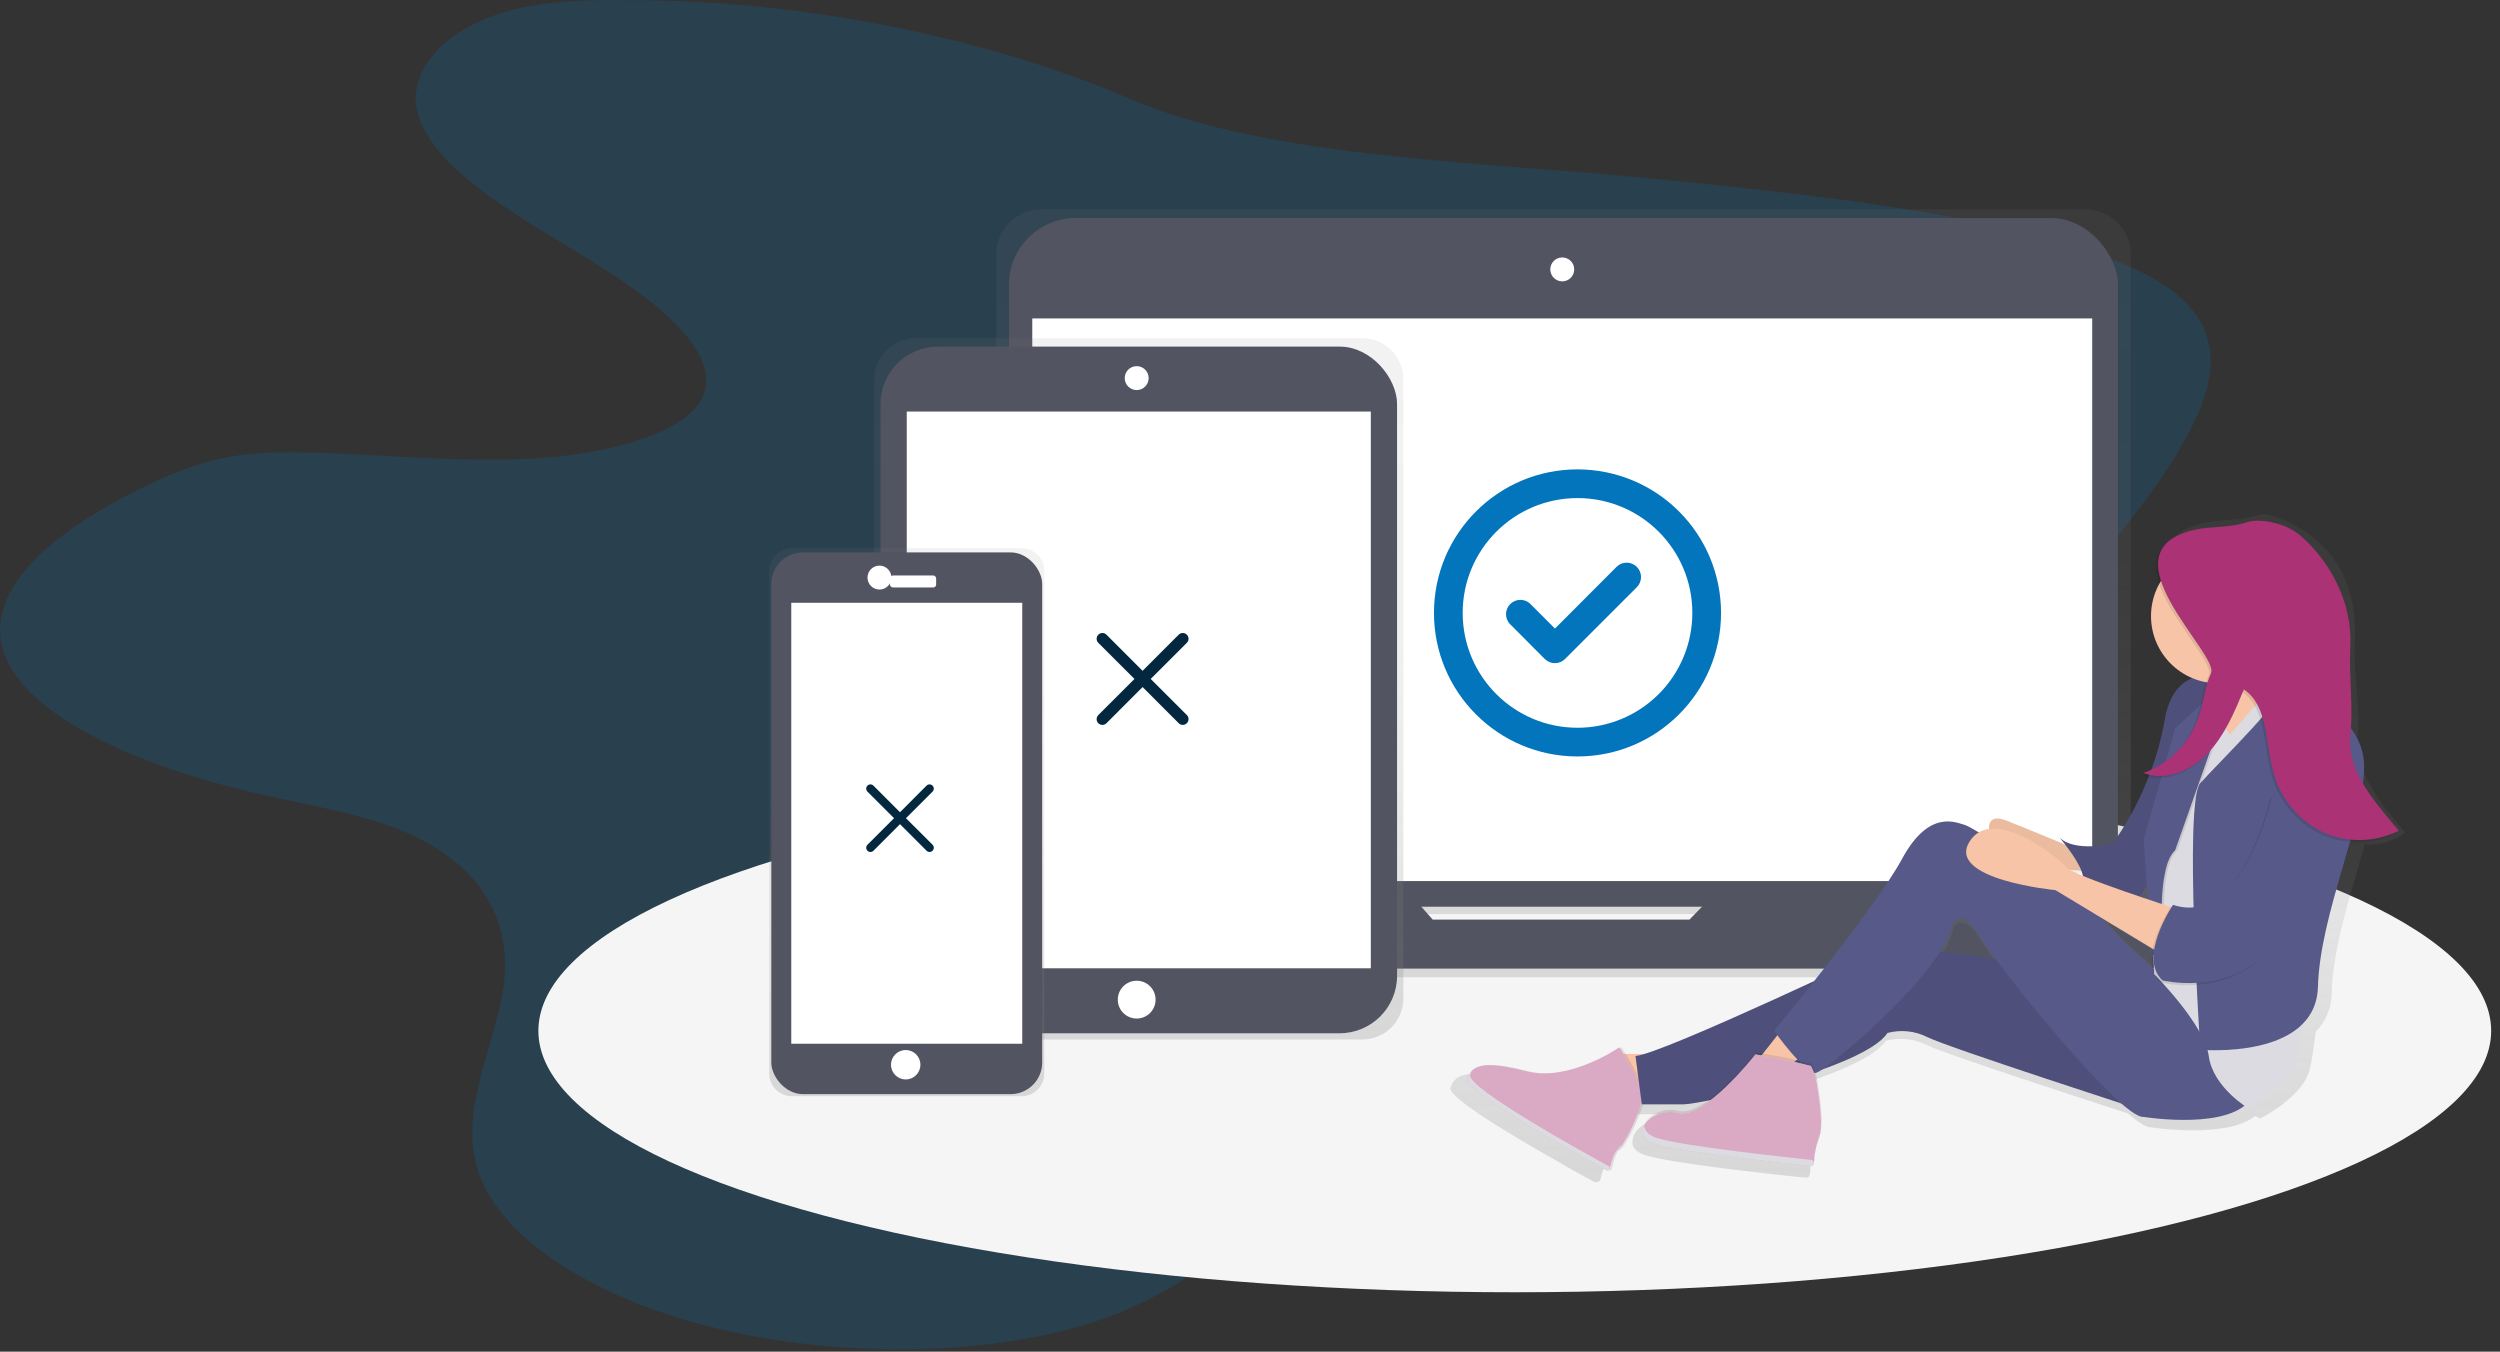
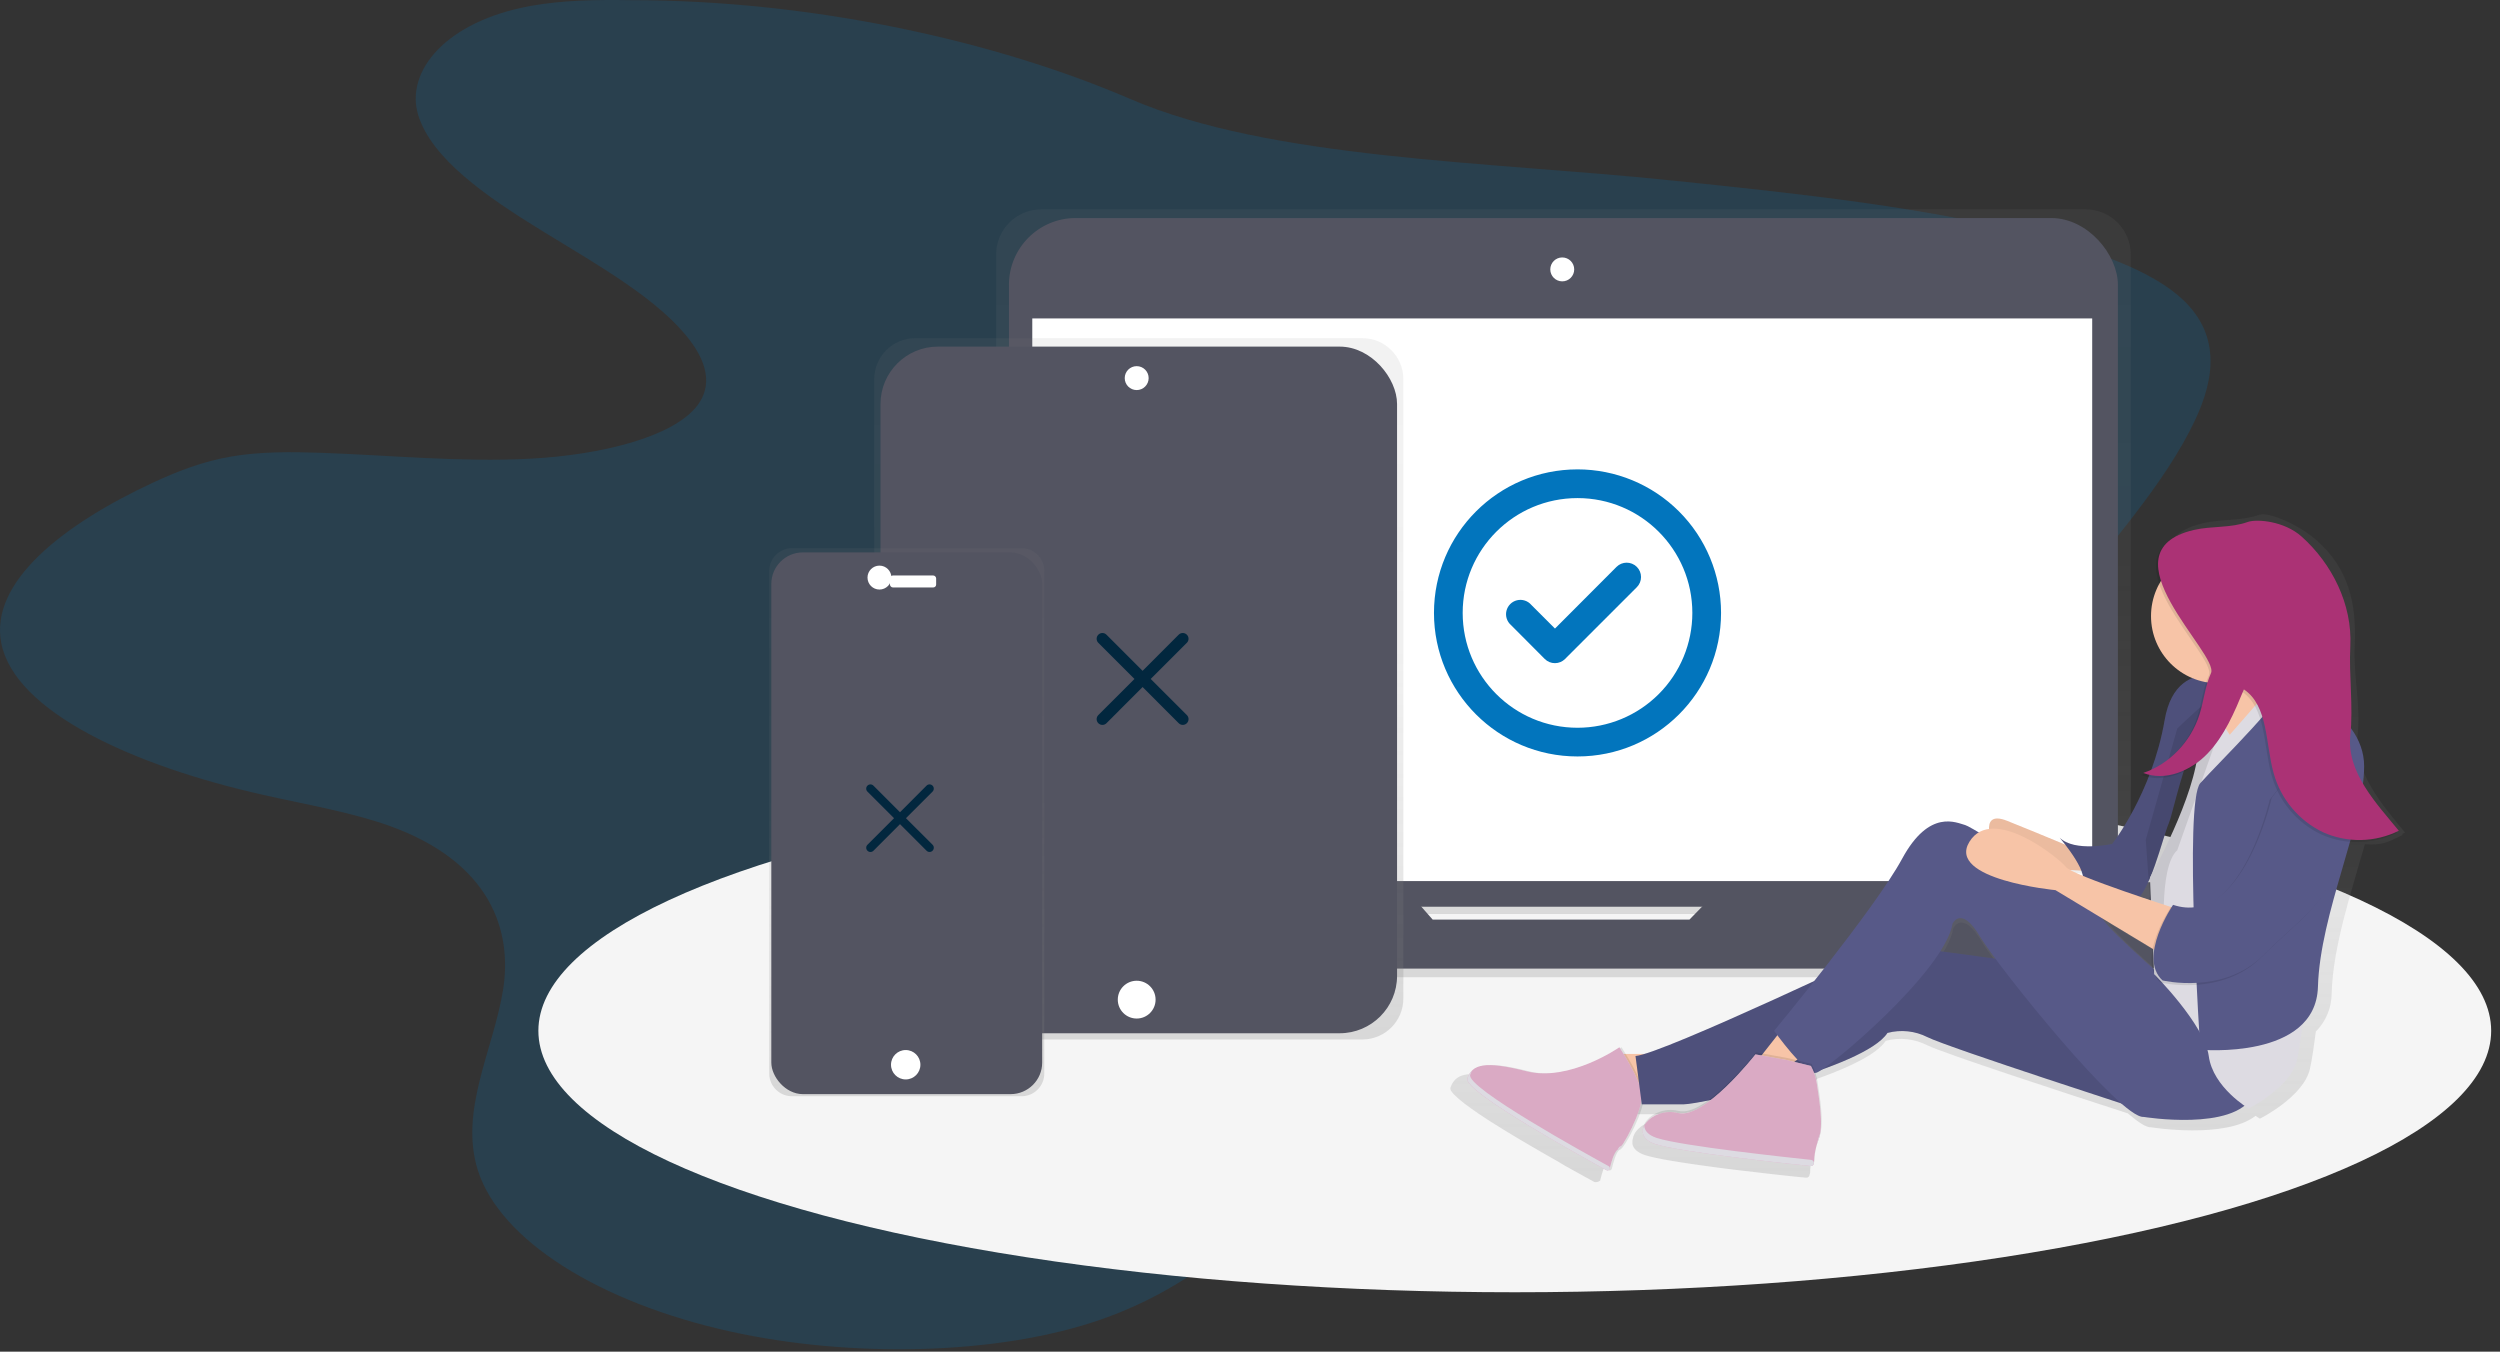
<svg xmlns="http://www.w3.org/2000/svg" xmlns:xlink="http://www.w3.org/1999/xlink" width="209" height="113" viewBox="0 0 209 113">
  <rect x="0" y="0" width="209" height="113" fill="#333333" stroke="none" />
  <defs>
    <linearGradient id="prefix__a" x1="50%" x2="50%" y1="100.005%" y2="-.003%">
      <stop offset="0%" stop-color="gray" stop-opacity=".25" />
      <stop offset="54%" stop-color="gray" stop-opacity=".12" />
      <stop offset="100%" stop-color="gray" stop-opacity=".1" />
    </linearGradient>
    <linearGradient id="prefix__b" x1="49.998%" x2="49.998%" y1="100.012%" y2="0%">
      <stop offset="0%" stop-color="gray" stop-opacity=".25" />
      <stop offset="54%" stop-color="gray" stop-opacity=".12" />
      <stop offset="100%" stop-color="gray" stop-opacity=".1" />
    </linearGradient>
    <linearGradient id="prefix__c" x1="49.996%" x2="49.996%" y1="100%" y2="0%">
      <stop offset="0%" stop-color="gray" stop-opacity=".25" />
      <stop offset="54%" stop-color="gray" stop-opacity=".12" />
      <stop offset="100%" stop-color="gray" stop-opacity=".1" />
    </linearGradient>
    <linearGradient id="prefix__d" x1="50.002%" x2="50.002%" y1="100.027%" y2="-.002%">
      <stop offset="0%" stop-color="gray" stop-opacity=".25" />
      <stop offset="54%" stop-color="gray" stop-opacity=".12" />
      <stop offset="100%" stop-color="gray" stop-opacity=".1" />
    </linearGradient>
    <path id="prefix__e" d="M135.38 87.552s-4.18 2.912-7.753 2.006c-3.573-.906-4.543-.567-4.96.602-.384 1.076 9.979 6.767 11.63 7.666.052.029.115.031.169.007.054-.024.093-.072.107-.13.112-.477.384-1.5.676-1.58.379-.101 2.106-3.335 2.012-4.606-.095-1.27-1.88-3.965-1.88-3.965z" />
    <path id="prefix__f" d="M149.354 88.614l-2.598-.467s-4.255 5.45-6.47 4.9c-2.213-.552-4.256 1.832-1.914 2.597 2.115.692 11.25 1.659 12.99 1.838.071.007.142-.015.196-.063.054-.047.085-.115.087-.186.008-.677.14-1.347.388-1.977.468-1.15 0-3.62-.13-4.564-.072-.553-.245-1.09-.511-1.58l-2.038-.498z" />
  </defs>
  <g fill="none">
    <path fill="#0275BD" d="M52.733.014c-2.807-.047-5.684 0-8.318.472-7.164 1.285-10.56 5.49-9.456 9.122 1.104 3.634 5.646 6.799 10.359 9.692 4.712 2.893 9.818 5.754 12.402 9.212 1.29 1.726 1.892 3.66.582 5.384-2.02 2.657-8.112 4.141-13.96 4.45-5.848.31-11.72-.293-17.589-.494-2.462-.083-4.994-.093-7.314.295-2.546.423-4.667 1.287-6.618 2.187C5.211 43.868-.88 48.688.105 53.753c1.114 5.74 11.055 10.275 21.943 12.709 3.605.813 7.418 1.46 10.591 2.61C41 72.108 42.876 77.8 42.044 82.824c-.833 5.024-3.668 10.054-2.09 15.033 1.856 5.792 10.073 11.025 21.155 13.469 9.875 2.177 22.232 2.033 30.999-1.04 4.274-1.5 7.506-3.583 10.317-5.739 4.173-3.182 7.621-6.667 10.257-10.368 1.222-1.726 2.372-3.583 5.224-4.782 1.742-.738 3.999-1.15 6.231-1.472 6.73-.968 13.817-1.232 20.61-2.094 6.791-.862 13.625-2.474 17.317-5.341 5.224-4.066 2.786-9.275 2.81-14.057.042-10.91 13.622-20.674 18.634-31.31 1.637-3.474 2.247-7.318-1.41-10.419-2.484-2.104-6.674-3.623-11.076-4.796-9.686-2.58-20.696-3.729-31.525-4.847-15.05-1.553-33.325-1.754-44.99-6.78C83.314 3.456 68 .014 52.734.014z" opacity=".2" />
    <ellipse cx="126.635" cy="86.174" fill="#F5F5F5" rx="81.627" ry="21.859" />
    <path fill="url(#prefix__a)" d="M189.018 74.314H177.74c.26-.522.394-1.097.393-1.68V21.277c0-2.085-1.69-3.776-3.776-3.776H87.054c-1.002 0-1.963.397-2.672 1.106-.708.708-1.106 1.668-1.106 2.67v51.359c-.001.583.134 1.158.393 1.68H71.994c-.552 0-1 .447-1 .999v.805c.004 3.083 2.504 5.58 5.587 5.58h107.85c3.085 0 5.585-2.5 5.585-5.585v-.806c-.001-.55-.448-.995-.998-.995zm-69.496 3.195l-.962-1.097h24l-1.07 1.099-21.968-.002z" />
    <rect width="92.708" height="57.576" x="84.348" y="18.228" fill="#535461" rx="5.582" />
    <path fill="#FFF" d="M86.299 26.621H174.908V73.658H86.299z" />
    <circle cx="130.604" cy="22.522" r="1" fill="#FFF" />
    <path fill="#535461" d="M144.286 73.754l-3.046 3.123h-21.469l-2.75-3.123h-43.7c-.54 0-.976.437-.976.976v.786c0 3.016 2.444 5.46 5.46 5.46h105.404c3.015 0 5.46-2.444 5.46-5.46v-.786c0-.539-.438-.976-.977-.976h-43.406z" />
    <path fill="url(#prefix__b)" d="M113.892 28.274H76.514c-1.89-.002-3.425 1.53-3.428 3.42v51.785c.003 1.89 1.537 3.422 3.428 3.42h37.378c1.891.002 3.426-1.53 3.429-3.42V31.694c-.003-1.89-1.538-3.422-3.429-3.42z" />
    <rect width="43.184" height="57.403" x="73.61" y="28.977" fill="#535461" rx="4.8" />
-     <path fill="#FFF" d="M75.805 34.406H114.6V80.949H75.805z" />
+     <path fill="#FFF" d="M75.805 34.406H114.6H75.805z" />
    <circle cx="95.027" cy="31.61" r="1" fill="#FFF" />
    <circle cx="95.027" cy="83.57" r="1.58" fill="#FFF" />
    <path fill="url(#prefix__c)" d="M85.402 45.829H66.21c-.504-.001-.987.198-1.343.553-.357.355-.558.837-.559 1.34v42.03c.001.502.202.985.559 1.34.356.355.84.554 1.343.553h19.192c.503.001.986-.198 1.343-.553.356-.355.557-.838.558-1.34v-42.03c-.001-.503-.202-.985-.558-1.34-.357-.355-.84-.554-1.343-.553z" />
    <rect width="22.645" height="45.29" x="64.482" y="46.18" fill="#535461" rx="2.64" />
-     <path fill="#FFF" d="M66.15 50.393H85.46V87.257H66.15z" />
    <circle cx="73.523" cy="48.286" r="1" fill="#FFF" />
    <rect width="3.862" height="1" x="74.4" y="48.111" fill="#FFF" rx=".24" />
    <circle cx="75.717" cy="89.012" r="1.229" fill="#FFF" />
    <path fill="url(#prefix__d)" d="M201.065 69.606c-1.943-2.358-4.297-5.066-3.967-8.203.267-2.54-.372-4.89-.246-7.438.176-3.621-.551-6.456-3.16-8.777-1.523-1.357-4.07-2.423-4.829-2.15-1.502.537-3.142.331-4.689.702-1.174.274-1.955.702-2.44 1.228-.974.878-.99 2.107-.546 3.415-.783 1.435-.92 3.136-.377 4.68.543 1.542 1.716 2.781 3.226 3.409-1.083.453-2.018 1.495-2.383 3.612-.254 1.454-.638 2.883-1.147 4.268-.228.107-.463.201-.702.283.053.02.107.035.16.054-.114.044-.227.088-.351.126.207.081.422.144.64.186-1.404 3.548-3.16 5.746-3.16 5.746s-3.273.723-4.546-.543c0 0 .207.243.488.606-1.244-.516-3.288-1.359-5.034-2.052-1.268-.504-1.593 0-1.58.702-.31.039-.608.14-.878.295-.374-.24-.767-.452-1.174-.632-.727-.175-3.092-1.446-5.456 2.891-1.376 2.523-4.905 7.127-7.617 10.533-5.275 2.426-12.142 5.498-14.695 6.27h-1.636c-.214-.35-.363-.572-.363-.572l-.127.084-.054-.084s-3.212 2.224-6.474 2.242c-.464-.007-.926-.066-1.376-.176-1.5-.377-2.556-.546-3.311-.526-.893-.016-1.404.196-1.713.596-.042.053-.08.108-.114.165-.035.057-.067.116-.095.176-.028.063-.056.13-.08.198-.021.124.016.25.1.343.045.061.092.12.143.175l.091.098c.411.425 1.159.989 2.09 1.617.268.176.552.369.849.56l.563.351.504.315.202.124.225.137.402.244.239.144.45.269.366.216c.955.563 1.906 1.109 2.765 1.593l.6.359.058.031.386.216.667.37.458.253.215.118.23.126.045.025.4.217c.167.028.338-.018.467-.126.116-.491.399-1.545.702-1.625.304-.081 1.619-2.379 1.99-3.917h3.549c.699-.06 1.393-.166 2.078-.32-.916.654-1.824 1.065-2.53.889-1.491-.37-2.905.539-3.047 1.436 0 .02-.012.037-.017.056-.006.02-.01.037-.013.055l-.014.066c-.003.023 0 .037 0 .056v.243c0 .017.01.047.018.072.007.024 0 .031.012.045.011.032.024.063.039.093l.009.023c.02.038.042.075.066.11l.028.038c.018.024.037.049.058.072l.04.04.067.063.05.04.079.058.058.039.094.056.063.034.12.056.06.026c.063.026.13.051.201.074.115.037.25.075.402.114l.153.037.223.05.118.027c.152.033.313.066.484.098l.237.044.193.035.444.078c.278.047.567.094.878.14l.765.116.998.142.22.03.352.049.514.068.351.046.911.116.285.035.574.07c.755.092 1.485.176 2.157.251l.778.088.393.044.176.018.47.05.262.029.323.033.454.047h.05l.29.03c.075.008.148-.015.204-.064.056-.05.088-.12.09-.194v-.03c.027-.04.041-.088.042-.137.008-.433.062-.864.163-1.285.02-.072.042-.145.067-.22l.028-.083c.032-.09.063-.176.1-.272.027-.066.05-.133.069-.2 0-.022.012-.043.019-.066.007-.022.018-.071.025-.108.365-1.248-.076-3.576-.202-4.49-.04-.293-.108-.58-.2-.86h.068c.188-.07.366-.167.527-.287 2.682-.957 4.943-2.05 5.657-3.146 1.157-.305 2.386-.177 3.455.362 1.389.69 11.893 4.118 16.784 5.701.877.757 1.566 1.2 1.946 1.166 0 0 6.227 1.008 8.73-.958.223.154.364.237.364.237s3.637-1.807 4.183-4.157c.175-.762.335-1.886.498-3.128.844-.85 1.318-2 1.32-3.197.115-3.946 1.643-8.454 2.777-12.464 1.377.11 1.909-.15 3.17-.774l-.055-.072c.09-.052.168-.087.247-.126zm-20.853 5.91l-.702-.233c.236-.315.439-.652.606-1.008l.096 1.241zm-3.912 1.661l4.213 2.528.036.514c-.05.392-.039.789.036 1.176-1.858-1.65-4.03-3.653-4.287-4.22l.002.002zm-1.72-3.686c-.46-.19-.842-.362-1.103-.504.35.024.684.045.976.061.057.143.1.291.126.443zm-11.285 4.12s.727-1.626 2.365 1.085c.254.42.723 1.091 1.343 1.922l-4.768-.638c.562-.87.94-1.68 1.06-2.368v-.001z" />
    <path fill="#F7C4A7" d="M173.768 71.08s-3.335-1.404-5.968-2.457-1.053 2.457-1.053 2.457 4.388 1.23 4.388 1.405c0 .175 3.686.35 3.686.35l-1.053-1.755z" />
    <path fill="#000" d="M173.768 71.08s-3.335-1.404-5.968-2.457-1.053 2.457-1.053 2.457 4.388 1.23 4.388 1.405c0 .175 3.686.35 3.686.35l-1.053-1.755z" opacity=".05" />
    <path fill="#575988" d="M187.987 57.213s-5.968-3.16-7.022 2.984c-1.053 6.144-4.388 10.357-4.388 10.357s-3.16.702-4.389-.527c0 0 2.985 3.511 1.58 3.862 0 0 3.16 2.282 4.564 1.58 1.405-.702 2.458-5.442 2.985-6.67.526-1.23 2.457-11.938 6.67-11.586z" />
    <path fill="#000" d="M187.987 57.213s-5.968-3.16-7.022 2.984c-1.053 6.144-4.388 10.357-4.388 10.357s-3.16.702-4.389-.527c0 0 2.985 3.511 1.58 3.862 0 0 3.16 2.282 4.564 1.58 1.405-.702 2.458-5.442 2.985-6.67.526-1.23 2.457-11.938 6.67-11.586z" opacity=".1" />
    <path fill="#F7C4A7" d="M184.652 55.106s3.686 4.213 3.862 7.724c.175 3.51 4.213-3.686 4.564-3.862.351-.176-3.51-6.144-3.862-8.075-.351-1.93-4.564 4.213-4.564 4.213z" />
    <path fill="#F7C4A7" d="M187.197 56.905L184.871 59.012 185.968 63.444 188.953 60.636 188.602 57.827zM138.66 88.108L134.622 88.108 136.202 91.97 140.064 90.917z" />
    <path fill="#000" d="M135.556 87.552s-4.181 2.912-7.754 2.006c-3.572-.906-4.543-.567-4.959.602-.384 1.076 9.978 6.767 11.63 7.666.052.029.114.031.168.007.054-.024.094-.072.108-.13.112-.477.384-1.5.675-1.58.38-.101 2.107-3.335 2.012-4.606-.095-1.27-1.88-3.965-1.88-3.965z" opacity=".1" />
    <use fill="#FAFAFA" xlink:href="#prefix__e" />
    <use fill="#AB3275" fill-opacity=".4" xlink:href="#prefix__e" />
    <path fill="#575988" d="M169.906 80.56l-11.761-1.58s-19.134 9.128-21.416 9.304l.526 4.037h3.511c1.405 0 15.097-2.984 17.028-5.968 1.117-.297 2.304-.172 3.335.35 1.756.878 18.608 6.32 18.608 6.32l-9.83-12.463z" />
    <path fill="#000" d="M169.906 80.56l-11.761-1.58s-19.134 9.128-21.416 9.304l.526 4.037h3.511c1.405 0 15.097-2.984 17.028-5.968 1.117-.297 2.304-.172 3.335.35 1.756.878 18.608 6.32 18.608 6.32l-9.83-12.463z" opacity=".1" />
    <path fill="#F7C4A7" d="M149.017 86.002L147.086 88.459 149.017 89.512 151.825 87.406z" />
    <path fill="#575988" d="M182.545 83.193s-6.32-5.41-6.756-6.392c-.437-.98-10.798-7.652-11.5-7.827-.702-.176-2.984-1.404-5.266 2.809s-10.708 14.394-10.708 14.394 2.633 3.687 3.51 3.511c.878-.176 10.708-8.426 11.41-12.464 0 0 .703-1.58 2.283 1.054 1.58 2.633 11.761 15.272 13.692 15.096 0 0 7.548 1.23 9.128-1.755 1.58-2.984-5.793-8.426-5.793-8.426z" />
    <path fill="#DDDBE2" d="M186.144 57.476s-2.194.965-2.37 5.003c-.175 4.037-4.037 10.884-4.037 10.884l.35 8.074s4.214 4.214 4.565 6.847 3.335 4.388 3.335 4.388 3.511-1.755 4.038-4.037c.526-2.282.877-7.9 1.755-10.006.878-2.107.351-15.272.351-15.272l-2.633-4.565-1.404-1.58-3.687 4.214s-2.018-2.721-.263-3.95z" />
    <path fill="#000" d="M180.965 78.804s-.526-6.32 1.054-7.724l3.16-8.952s1.14-4.301.965-4.652c-.176-.351-4.125 3.423-4.125 3.423l-2.633 9.304.702 9.83.877-1.229z" opacity=".1" />
-     <path fill="#575988" d="M180.79 78.804s-.527-6.32 1.053-7.724l3.16-8.952s1.229-4.389 1.053-4.74c-.175-.351-4.213 3.511-4.213 3.511l-2.633 9.304.702 9.83.878-1.229z" />
    <path fill="#F7C4A7" d="M182.019 75.996s-8.777-2.809-9.304-3.511c-.527-.702-6.144-5.266-8.075-2.107-1.931 3.16 7.197 4.038 7.197 4.038l9.304 5.617.878-4.037z" />
    <path fill="#000" d="M149.398 88.443l-2.598-.467s-4.256 5.451-6.473 4.898c-2.217-.553-4.257 1.833-1.915 2.598 2.115.692 11.25 1.659 12.99 1.838.072.007.143-.015.196-.063.054-.047.085-.115.087-.186.013-.679.15-1.35.404-1.979.468-1.15 0-3.62-.13-4.564-.072-.553-.245-1.089-.511-1.58l-2.05-.495z" opacity=".1" />
    <use fill="#FAFAFA" xlink:href="#prefix__f" />
    <use fill="#AB3275" fill-opacity=".4" xlink:href="#prefix__f" />
    <circle cx="185.968" cy="51.507" r="5.617" fill="#000" opacity=".1" />
    <circle cx="185.442" cy="51.507" r="5.617" fill="#F7C4A7" />
    <path fill="#575988" d="M190.971 57.037s6.671 2.282 6.671 7.022-3.686 12.288-3.862 18.432c-.175 6.144-9.83 5.266-9.83 5.266s-1.405-20.714 0-22.294c1.404-1.58 7.724-7.724 7.021-8.426z" />
    <path fill="#000" d="M189.743 66.867s-2.458 10.884-8.25 8.953c0 0-2.985 4.389-.879 6.32 0 0 5.091 1.228 8.426-2.107 3.336-3.335 5.793-4.564 6.32-8.601.527-4.038.878-9.655-.878-9.129-1.755.527-4.74 4.564-4.74 4.564z" opacity=".1" />
    <path fill="#575988" d="M189.918 66.692s-2.457 10.884-8.25 8.953c0 0-2.985 4.388-.878 6.32 0 0 5.09 1.228 8.426-2.107 3.335-3.336 5.793-4.565 6.32-8.602.526-4.037.877-9.655-.878-9.128-1.756.526-4.74 4.564-4.74 4.564z" />
    <path fill="#DDDBE2" d="M152.183 94.691c0 .016-.01.035-.015.05-.121.3-.213.61-.276.928.042-.137.091-.278.148-.418.069-.18.117-.369.143-.56zM138.5 95.132c-.723-.237-1.027-.627-1.04-1.038-.298.572-.11 1.215.912 1.548 2.115.692 11.252 1.66 12.99 1.838.071.008.143-.015.196-.063.054-.048.085-.116.087-.188.002-.133-.098-.247-.23-.261-1.907-.204-10.828-1.155-12.915-1.836zM122.91 89.851c.047-.13.105-.254.175-.372-.189.192-.33.425-.412.681-.384 1.076 9.978 6.767 11.63 7.666.052.029.114.03.168.006.055-.024.094-.073.107-.13.02-.084-.018-.17-.093-.211-1.825-.999-11.954-6.576-11.575-7.64zM135.49 95.816c-.094.025-.185.15-.271.32l.028-.01c.077-.022.209-.176.369-.405-.034.041-.078.074-.127.095z" />
    <path fill="#000" d="M184.662 56.452c-.495 1.092-.598 2.323-.962 3.467-.721 2.27-2.53 4.149-4.699 4.874 1.824.726 3.976-.162 5.386-1.637 1.41-1.474 2.236-3.437 3.028-5.347 2.047 1.377 1.797 4.54 2.486 7.003.597 2.168 2.105 3.97 4.134 4.941 2.023.908 4.347.861 6.331-.128-1.876-2.282-4.548-5.43-4.23-8.477.258-2.468-1.513-4.353-1.392-6.83.175-3.511-1.17-5.295-3.687-7.548-1.47-1.319.845-3.178-1.053-2.634-.746.215-1.532-.584-2.264-.32-1.45.526-3.034.322-4.526.673-7.755 1.822 2.172 10.37 1.448 11.963z" opacity=".1" />
    <path fill="#AB3275" d="M184.838 56.277c-.495 1.092-.599 2.322-.962 3.467-.721 2.27-2.531 4.148-4.7 4.873 1.825.727 3.977-.162 5.386-1.636 1.41-1.475 2.237-3.437 3.028-5.347 2.047 1.376 1.798 4.54 2.486 7.002.598 2.168 2.106 3.97 4.134 4.942 2.023.908 4.347.86 6.332-.128-1.877-2.282-4.373-4.903-4.055-7.95.258-2.469-.126-5.005 0-7.48.176-3.511-1.547-6.903-4.066-9.157-1.47-1.318-3.768-1.487-4.502-1.229-1.45.527-3.034.323-4.526.674-7.759 1.828 2.168 10.375 1.445 11.969z" />
    <g>
      <path fill="#02273E" d="M6.437 5.76L9.46 2.74c.188-.187.188-.493 0-.68-.188-.189-.494-.189-.682 0L5.76 5.082 2.74 2.06c-.187-.188-.493-.188-.68 0-.189.188-.189.494 0 .682L5.082 5.76 2.06 8.78c-.09.09-.142.212-.142.34 0 .128.051.25.142.34.09.092.213.143.341.143.128 0 .25-.051.34-.142l3.02-3.024L8.78 9.46c.09.09.212.142.34.142.128 0 .25-.051.34-.142.092-.09.143-.213.143-.341 0-.128-.051-.25-.142-.34L6.437 5.76z" transform="translate(89.76 51)" />
      <path d="M0 0H11.52V11.52H0z" transform="translate(89.76 51)" />
    </g>
    <g>
      <path fill="#02273E" d="M4.698 4.2L6.92 1.98c.139-.138.139-.363 0-.501-.138-.139-.363-.139-.501 0L4.2 3.702 1.98 1.48c-.138-.139-.363-.139-.501 0-.139.138-.139.363 0 .501L3.702 4.2 1.48 6.42c-.067.066-.105.156-.105.25 0 .095.038.185.105.251.066.067.156.105.25.105.095 0 .185-.038.251-.105L4.2 4.698 6.42 6.92c.066.067.156.105.25.105.095 0 .185-.038.251-.105.067-.066.105-.156.105-.25 0-.095-.038-.185-.105-.251L4.698 4.2z" transform="translate(71.04 64.2)" />
      <path d="M0 0H8.4V8.4H0z" transform="translate(71.04 64.2)" />
    </g>
    <g>
      <path fill="#0275BD" d="M18.144 10.788l-5.148 5.16-1.98-1.98c-.293-.342-.754-.492-1.192-.386-.438.105-.78.448-.886.886-.106.438.044.899.386 1.192l2.82 2.832c.226.225.533.35.852.348.315-.001.616-.126.84-.348l6-6c.227-.225.355-.532.355-.852 0-.32-.128-.627-.355-.852-.468-.465-1.224-.465-1.692 0zM14.88 2.64c-6.627 0-12 5.373-12 12s5.373 12 12 12 12-5.373 12-12c0-3.183-1.264-6.235-3.515-8.485-2.25-2.25-5.302-3.515-8.485-3.515zm0 21.6c-5.302 0-9.6-4.298-9.6-9.6s4.298-9.6 9.6-9.6 9.6 4.298 9.6 9.6c0 2.546-1.011 4.988-2.812 6.788-1.8 1.8-4.242 2.812-6.788 2.812z" transform="translate(117 36.6)" />
      <path d="M0.48 0.24H29.28V29.04H0.48z" transform="translate(117 36.6)" />
    </g>
  </g>
</svg>